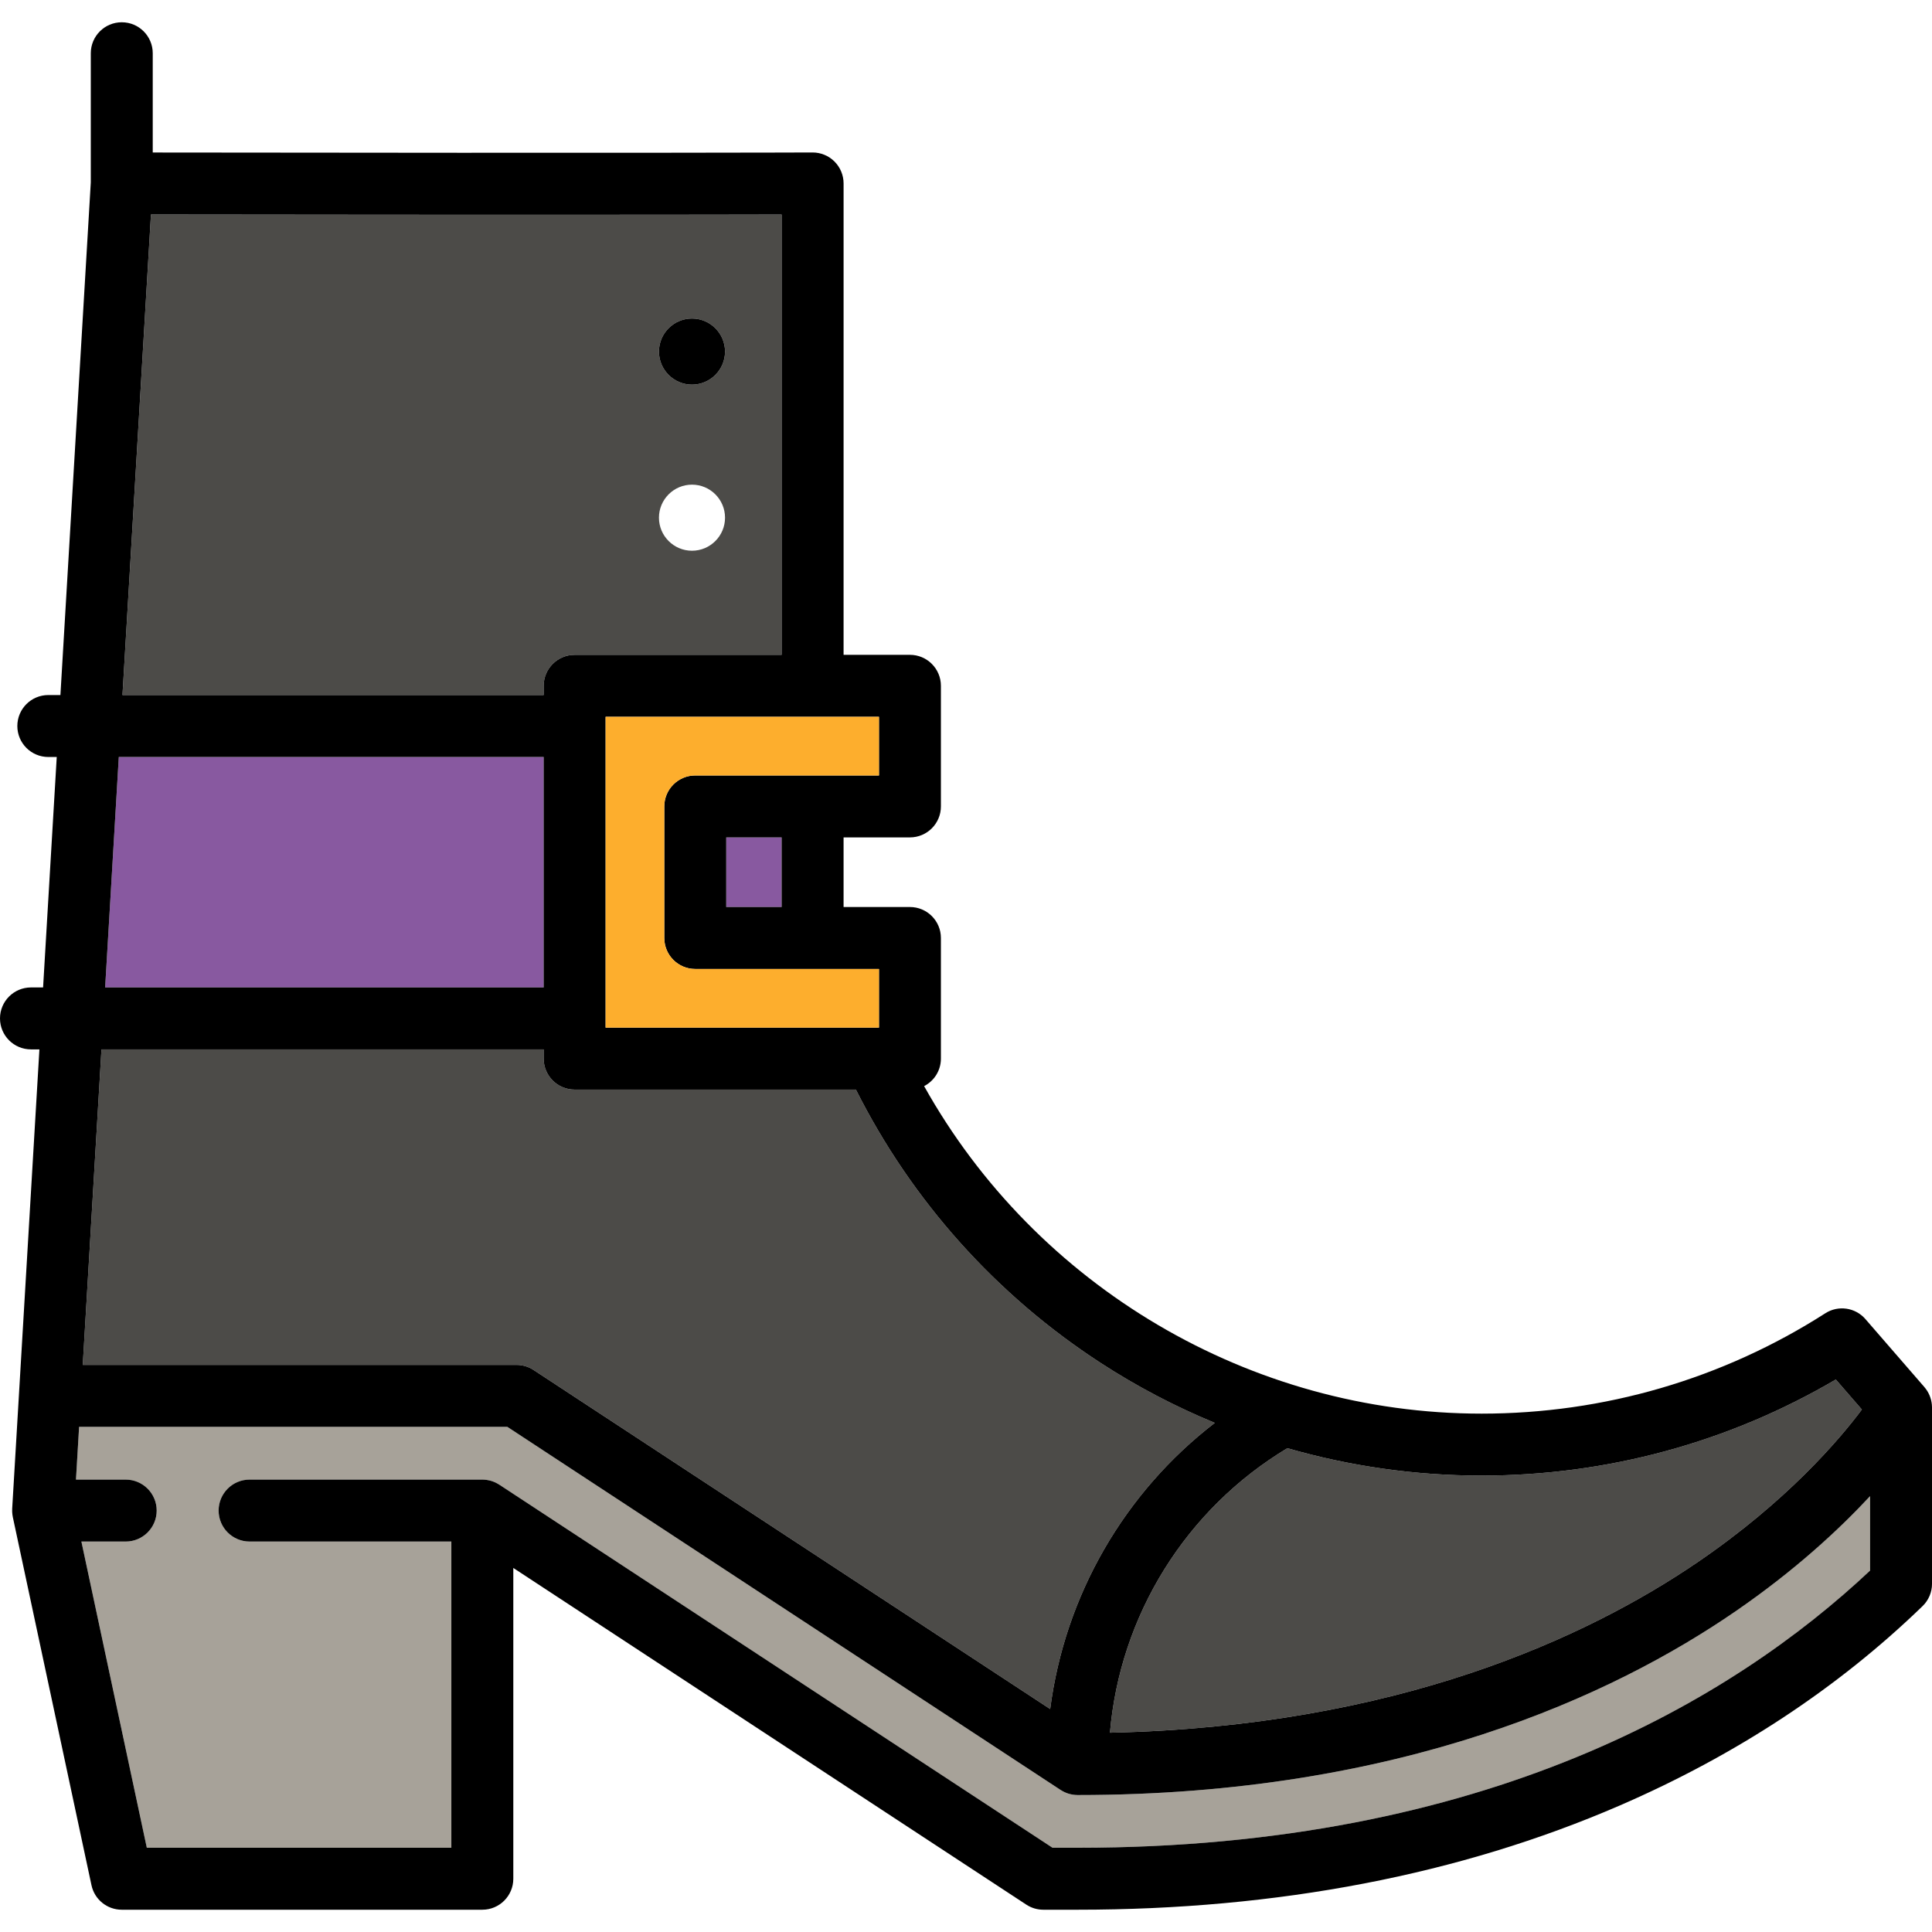
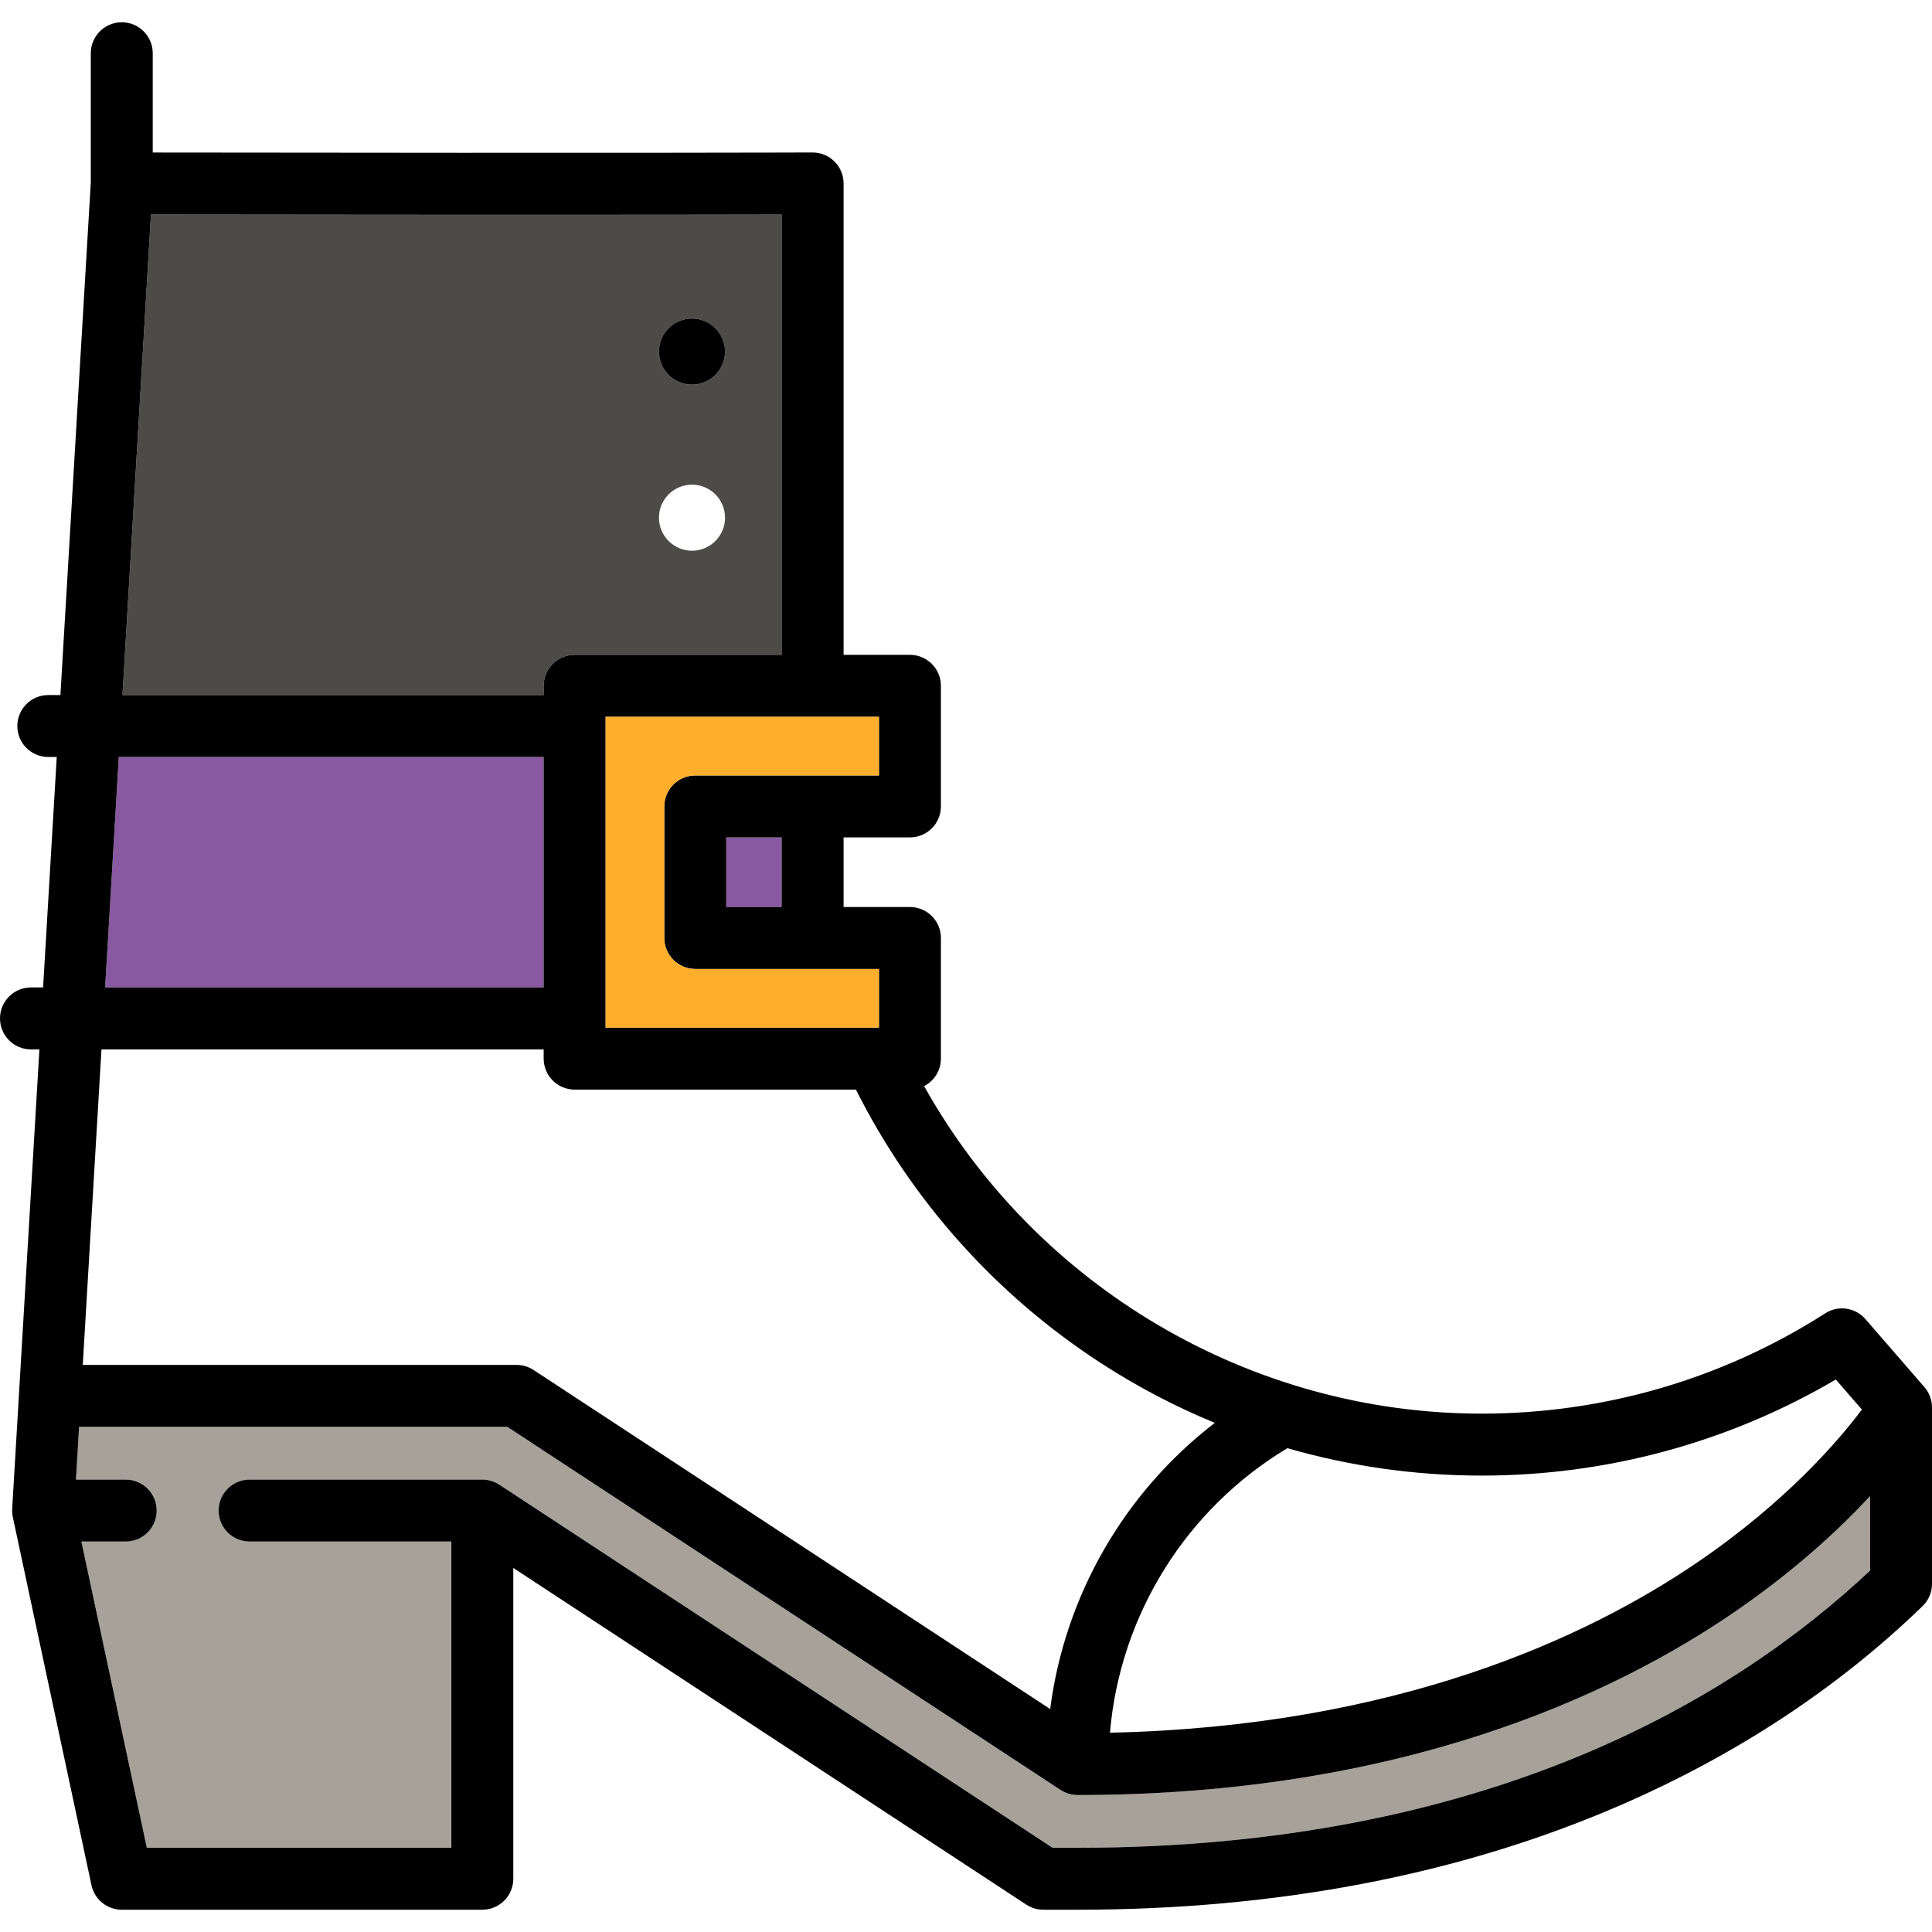
<svg xmlns="http://www.w3.org/2000/svg" version="1.1" id="Layer_1" x="0px" y="0px" viewBox="0 0 511.999 511.999" style="enable-background:new 0 0 511.999 511.999;" xml:space="preserve">
  <rect x="192.455" y="221.917" style="fill:#8859A0;" width="14.681" height="18.45" />
  <path style="fill:#A7A299;" d="M495.583,396.492c-8.175,8.801-19.858,19.656-35.631,30.507  c-32.299,22.219-88.771,48.706-174.381,48.706c-0.366,0-0.722-0.032-1.075-0.079c-0.083-0.011-0.166-0.024-0.25-0.038  c-0.329-0.054-0.652-0.123-0.968-0.215c-0.025-0.007-0.05-0.012-0.076-0.02c-0.35-0.105-0.688-0.238-1.018-0.386  c-0.06-0.027-0.119-0.057-0.178-0.086c-0.3-0.144-0.59-0.304-0.868-0.484c-0.023-0.015-0.049-0.025-0.072-0.04l-0.074-0.049  c-0.005-0.003-0.011-0.007-0.018-0.011L134.45,378.133H20.961l-0.829,13.974h13.18c4.534,0,8.209,3.675,8.209,8.209  c0,4.533-3.674,8.209-8.209,8.209H21.57l17.338,81.153h80.703v-81.153H66.145c-4.534,0-8.209-3.675-8.209-8.209  c0-4.533,3.674-8.209,8.209-8.209h61.674c0.366,0,0.722,0.032,1.075,0.079c0.083,0.011,0.166,0.024,0.25,0.038  c0.329,0.054,0.652,0.123,0.968,0.215c0.025,0.007,0.05,0.012,0.076,0.02c0.35,0.105,0.688,0.238,1.018,0.386  c0.06,0.027,0.118,0.057,0.178,0.086c0.3,0.144,0.591,0.304,0.869,0.484c0.023,0.015,0.049,0.025,0.072,0.04l0.074,0.049  c0.005,0.003,0.011,0.007,0.018,0.011l146.524,96.164h6.629c108.385,0,173.753-39.379,210.012-73.456V396.492z" />
  <g>
-     <path style="fill:#4C4B48;" d="M136.903,361.716c1.6,0,3.166,0.467,4.504,1.346l136.902,89.849   c3.881-30.064,19.626-57.38,43.626-75.837c-10.472-4.319-20.575-9.603-30.179-15.838c-27.776-18.034-50.125-43.024-64.929-72.483   h-74.541c-4.534,0-8.209-3.675-8.209-8.209v-2.446H26.89l-4.957,83.619H136.903z" />
-     <path style="fill:#4C4B48;" d="M294.147,459.183c76.071-1.665,126.489-25.255,155.707-45.168   c23.8-16.22,37.679-32.609,43.56-40.475l-6.904-7.958c-28.389,16.681-60.687,25.465-93.862,25.465   c-17.565,0-34.869-2.476-51.481-7.264C314.235,399.969,296.805,428.101,294.147,459.183z" />
    <path style="fill:#4C4B48;" d="M144.077,181.747c0-4.533,3.674-8.209,8.209-8.209h54.855V56.849   c-18.233,0.044-68.393,0.119-167.136-0.013l-7.549,127.358h111.621V181.747z M183.385,84.415c4.828,0,8.756,3.928,8.756,8.756   s-3.928,8.756-8.756,8.756c-4.828,0-8.756-3.928-8.756-8.756S178.557,84.415,183.385,84.415z M183.385,128.437   c4.828,0,8.756,3.928,8.756,8.756s-3.928,8.756-8.756,8.756c-4.828,0-8.756-3.928-8.756-8.756   C174.629,132.365,178.557,128.437,183.385,128.437z" />
  </g>
  <polygon style="fill:#8859A0;" points="144.077,261.681 144.077,200.611 31.483,200.611 27.863,261.681 " />
  <path d="M183.385,101.926c4.828,0,8.756-3.928,8.756-8.756s-3.928-8.756-8.756-8.756c-4.828,0-8.756,3.928-8.756,8.756  S178.557,101.926,183.385,101.926z" />
  <path d="M511.969,372.375c-0.004-0.053-0.003-0.106-0.008-0.159c-0.035-0.383-0.101-0.755-0.186-1.121  c-0.015-0.066-0.034-0.131-0.05-0.196c-0.199-0.764-0.505-1.483-0.902-2.143c-0.035-0.059-0.069-0.117-0.106-0.175  c-0.208-0.327-0.436-0.638-0.686-0.932c-0.014-0.016-0.024-0.036-0.038-0.053l-15.64-18.031c-2.669-3.078-7.195-3.732-10.627-1.533  c-27.165,17.399-58.659,26.596-91.076,26.596c-61.344,0-118.079-33.699-147.746-86.795c2.64-1.365,4.448-4.114,4.448-7.291v-31.965  c0-4.533-3.674-8.209-8.209-8.209h-17.584v-18.45h17.584c4.534,0,8.209-3.675,8.209-8.209v-31.964c0-4.533-3.674-8.209-8.209-8.209  h-17.584V48.616c0-2.183-0.87-4.276-2.417-5.816c-1.538-1.532-3.622-2.393-5.792-2.393c-0.012,0-0.023,0-0.034,0  c-0.46,0.002-46.486,0.185-174.838,0.011V14.111c0-4.533-3.674-8.209-8.209-8.209s-8.209,3.675-8.209,8.209v34.253L16.01,184.193  h-3.208c-4.534,0-8.209,3.675-8.209,8.209s3.674,8.209,8.209,8.209h2.235l-3.619,61.07H8.209c-4.534,0-8.209,3.675-8.209,8.209  c0,4.533,3.674,8.209,8.209,8.209h2.235L3.228,399.83c-0.004,0.068,0.001,0.136-0.001,0.205c-0.005,0.172-0.009,0.343-0.004,0.517  c0.003,0.118,0.012,0.234,0.021,0.352c0.011,0.153,0.024,0.306,0.044,0.46c0.018,0.134,0.04,0.265,0.063,0.397  c0.016,0.091,0.024,0.181,0.044,0.271l20.847,97.57c0.808,3.787,4.155,6.494,8.027,6.494h95.553c4.534,0,8.209-3.675,8.209-8.209  v-82.365l135.955,89.227c1.339,0.879,2.904,1.346,4.504,1.346h9.082c53.03,0,101.372-9.293,143.684-27.623  c30.84-13.359,57.839-31.138,80.247-52.842c1.597-1.547,2.498-3.673,2.498-5.896v-46.759  C512,372.774,511.984,372.575,511.969,372.375z M278.941,489.678l-146.524-96.164c-0.005-0.004-0.011-0.008-0.018-0.011  l-0.074-0.049c-0.023-0.015-0.049-0.025-0.072-0.04c-0.278-0.18-0.569-0.339-0.869-0.484c-0.059-0.028-0.118-0.059-0.178-0.086  c-0.329-0.149-0.668-0.281-1.018-0.386c-0.025-0.008-0.05-0.012-0.076-0.02c-0.315-0.091-0.638-0.161-0.968-0.215  c-0.083-0.014-0.165-0.027-0.25-0.038c-0.352-0.046-0.71-0.079-1.075-0.079H66.145c-4.534,0-8.209,3.675-8.209,8.209  s3.674,8.209,8.209,8.209h53.466v81.153H38.909l-17.338-81.153h11.742c4.534,0,8.209-3.675,8.209-8.209s-3.674-8.209-8.209-8.209  h-13.18l0.829-13.974h113.49l146.524,96.164c0.005,0.004,0.011,0.008,0.018,0.011l0.074,0.049c0.023,0.015,0.049,0.025,0.072,0.04  c0.278,0.179,0.569,0.339,0.868,0.484c0.059,0.028,0.118,0.059,0.178,0.086c0.329,0.149,0.668,0.281,1.018,0.386  c0.025,0.008,0.05,0.012,0.076,0.02c0.315,0.091,0.638,0.161,0.968,0.215c0.083,0.014,0.165,0.027,0.25,0.038  c0.352,0.046,0.71,0.079,1.075,0.079c85.611,0,142.082-26.487,174.381-48.706c15.773-10.851,27.456-21.706,35.631-30.507v19.729  c-36.259,34.079-101.628,73.456-210.012,73.456h-6.63V489.678z M40.005,56.836c98.742,0.132,148.903,0.057,167.136,0.013v116.69  h-54.855c-4.534,0-8.209,3.675-8.209,8.209v2.446H32.456L40.005,56.836z M192.459,240.371v-18.45h14.681v18.45H192.459z   M232.933,205.503H184.25c-4.534,0-8.209,3.675-8.209,8.209v34.867c0,4.533,3.674,8.209,8.209,8.209h48.683v15.547h-72.44v-82.38  h72.44V205.503z M144.077,200.611v61.07H27.863l3.619-61.07H144.077z M144.077,278.098v2.446c0,4.533,3.674,8.209,8.209,8.209  h74.541c14.804,29.46,37.153,54.451,64.929,72.484c9.603,6.235,19.707,11.519,30.179,15.838c-24,18.457-39.745,45.773-43.626,75.837  l-136.903-89.85c-1.339-0.879-2.904-1.346-4.504-1.346H21.934l4.956-83.618L144.077,278.098L144.077,278.098z M486.51,365.582  l6.904,7.958c-5.881,7.866-19.76,24.256-43.56,40.475c-29.22,19.913-79.636,43.504-155.707,45.168  c2.657-31.083,20.088-59.214,47.02-75.4c16.612,4.788,33.916,7.264,51.481,7.264C425.823,391.047,458.121,382.264,486.51,365.582z" />
  <path style="fill:#FDAE2D;" d="M160.495,189.956v82.38h72.44v-15.547h-48.683c-4.534,0-8.209-3.675-8.209-8.209v-34.867  c0-4.533,3.674-8.209,8.209-8.209h48.683v-15.547h-72.44V189.956z" />
  <g>
</g>
  <g>
</g>
  <g>
</g>
  <g>
</g>
  <g>
</g>
  <g>
</g>
  <g>
</g>
  <g>
</g>
  <g>
</g>
  <g>
</g>
  <g>
</g>
  <g>
</g>
  <g>
</g>
  <g>
</g>
  <g>
</g>
</svg>